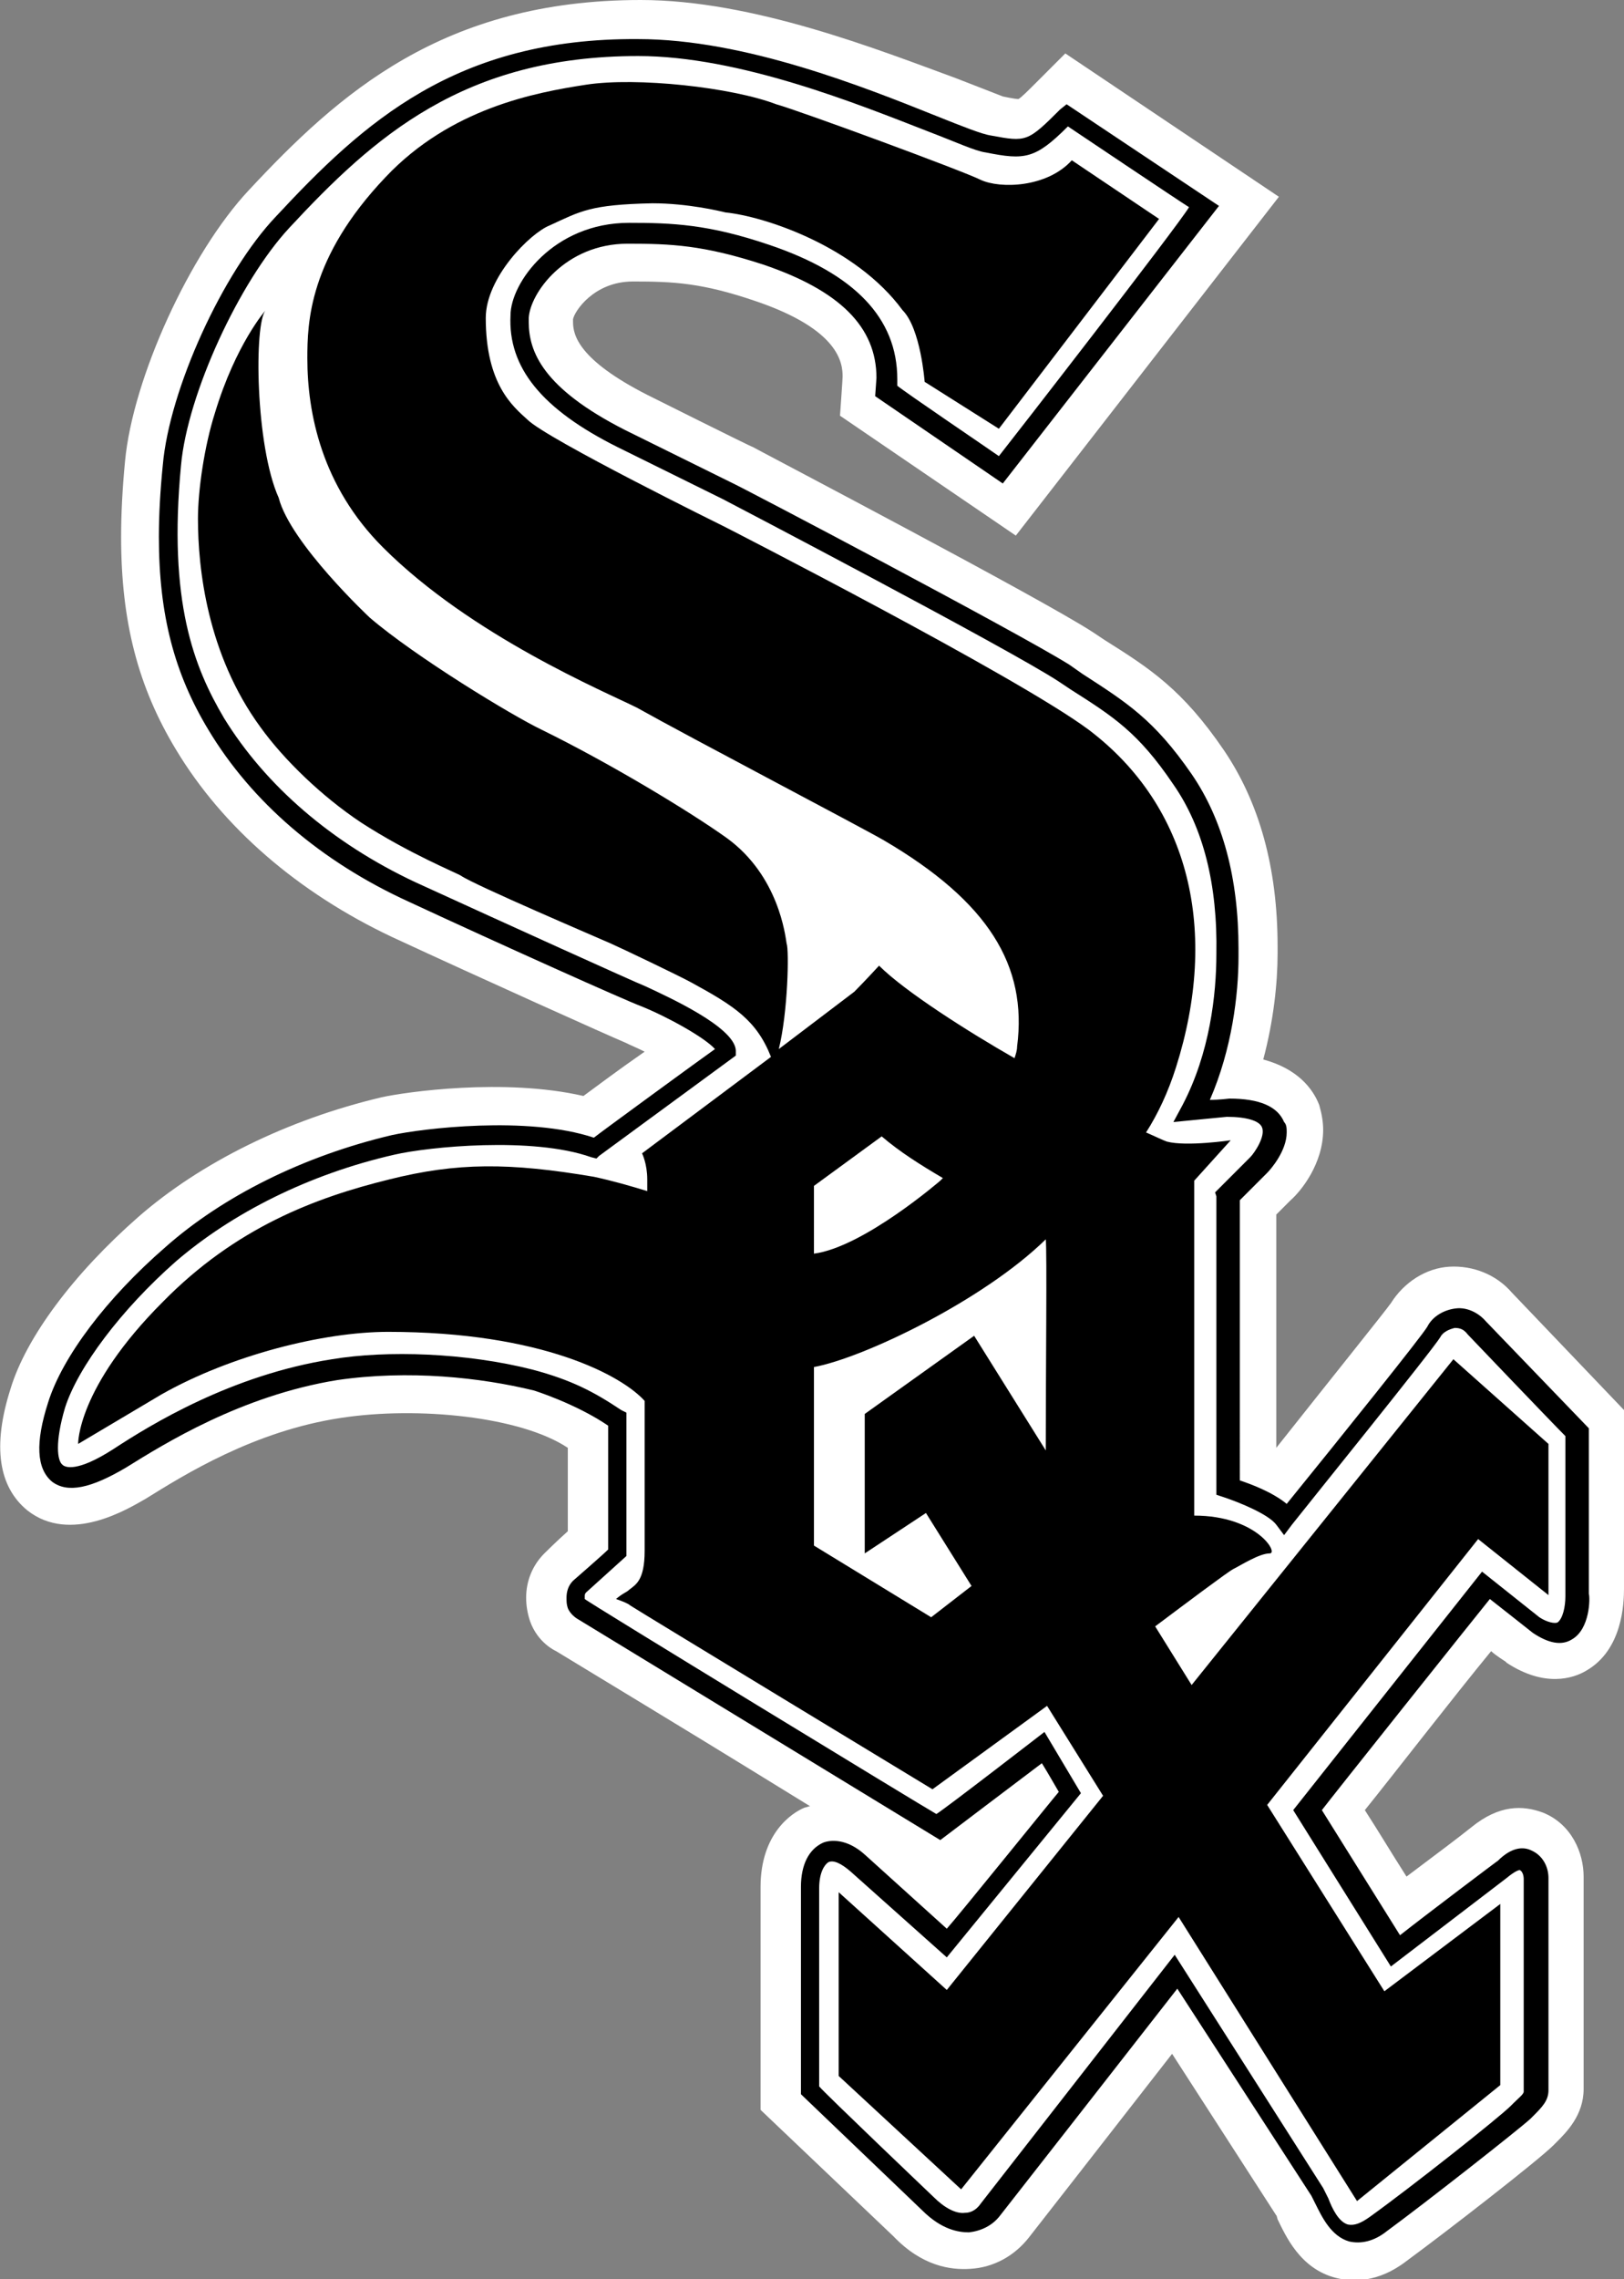
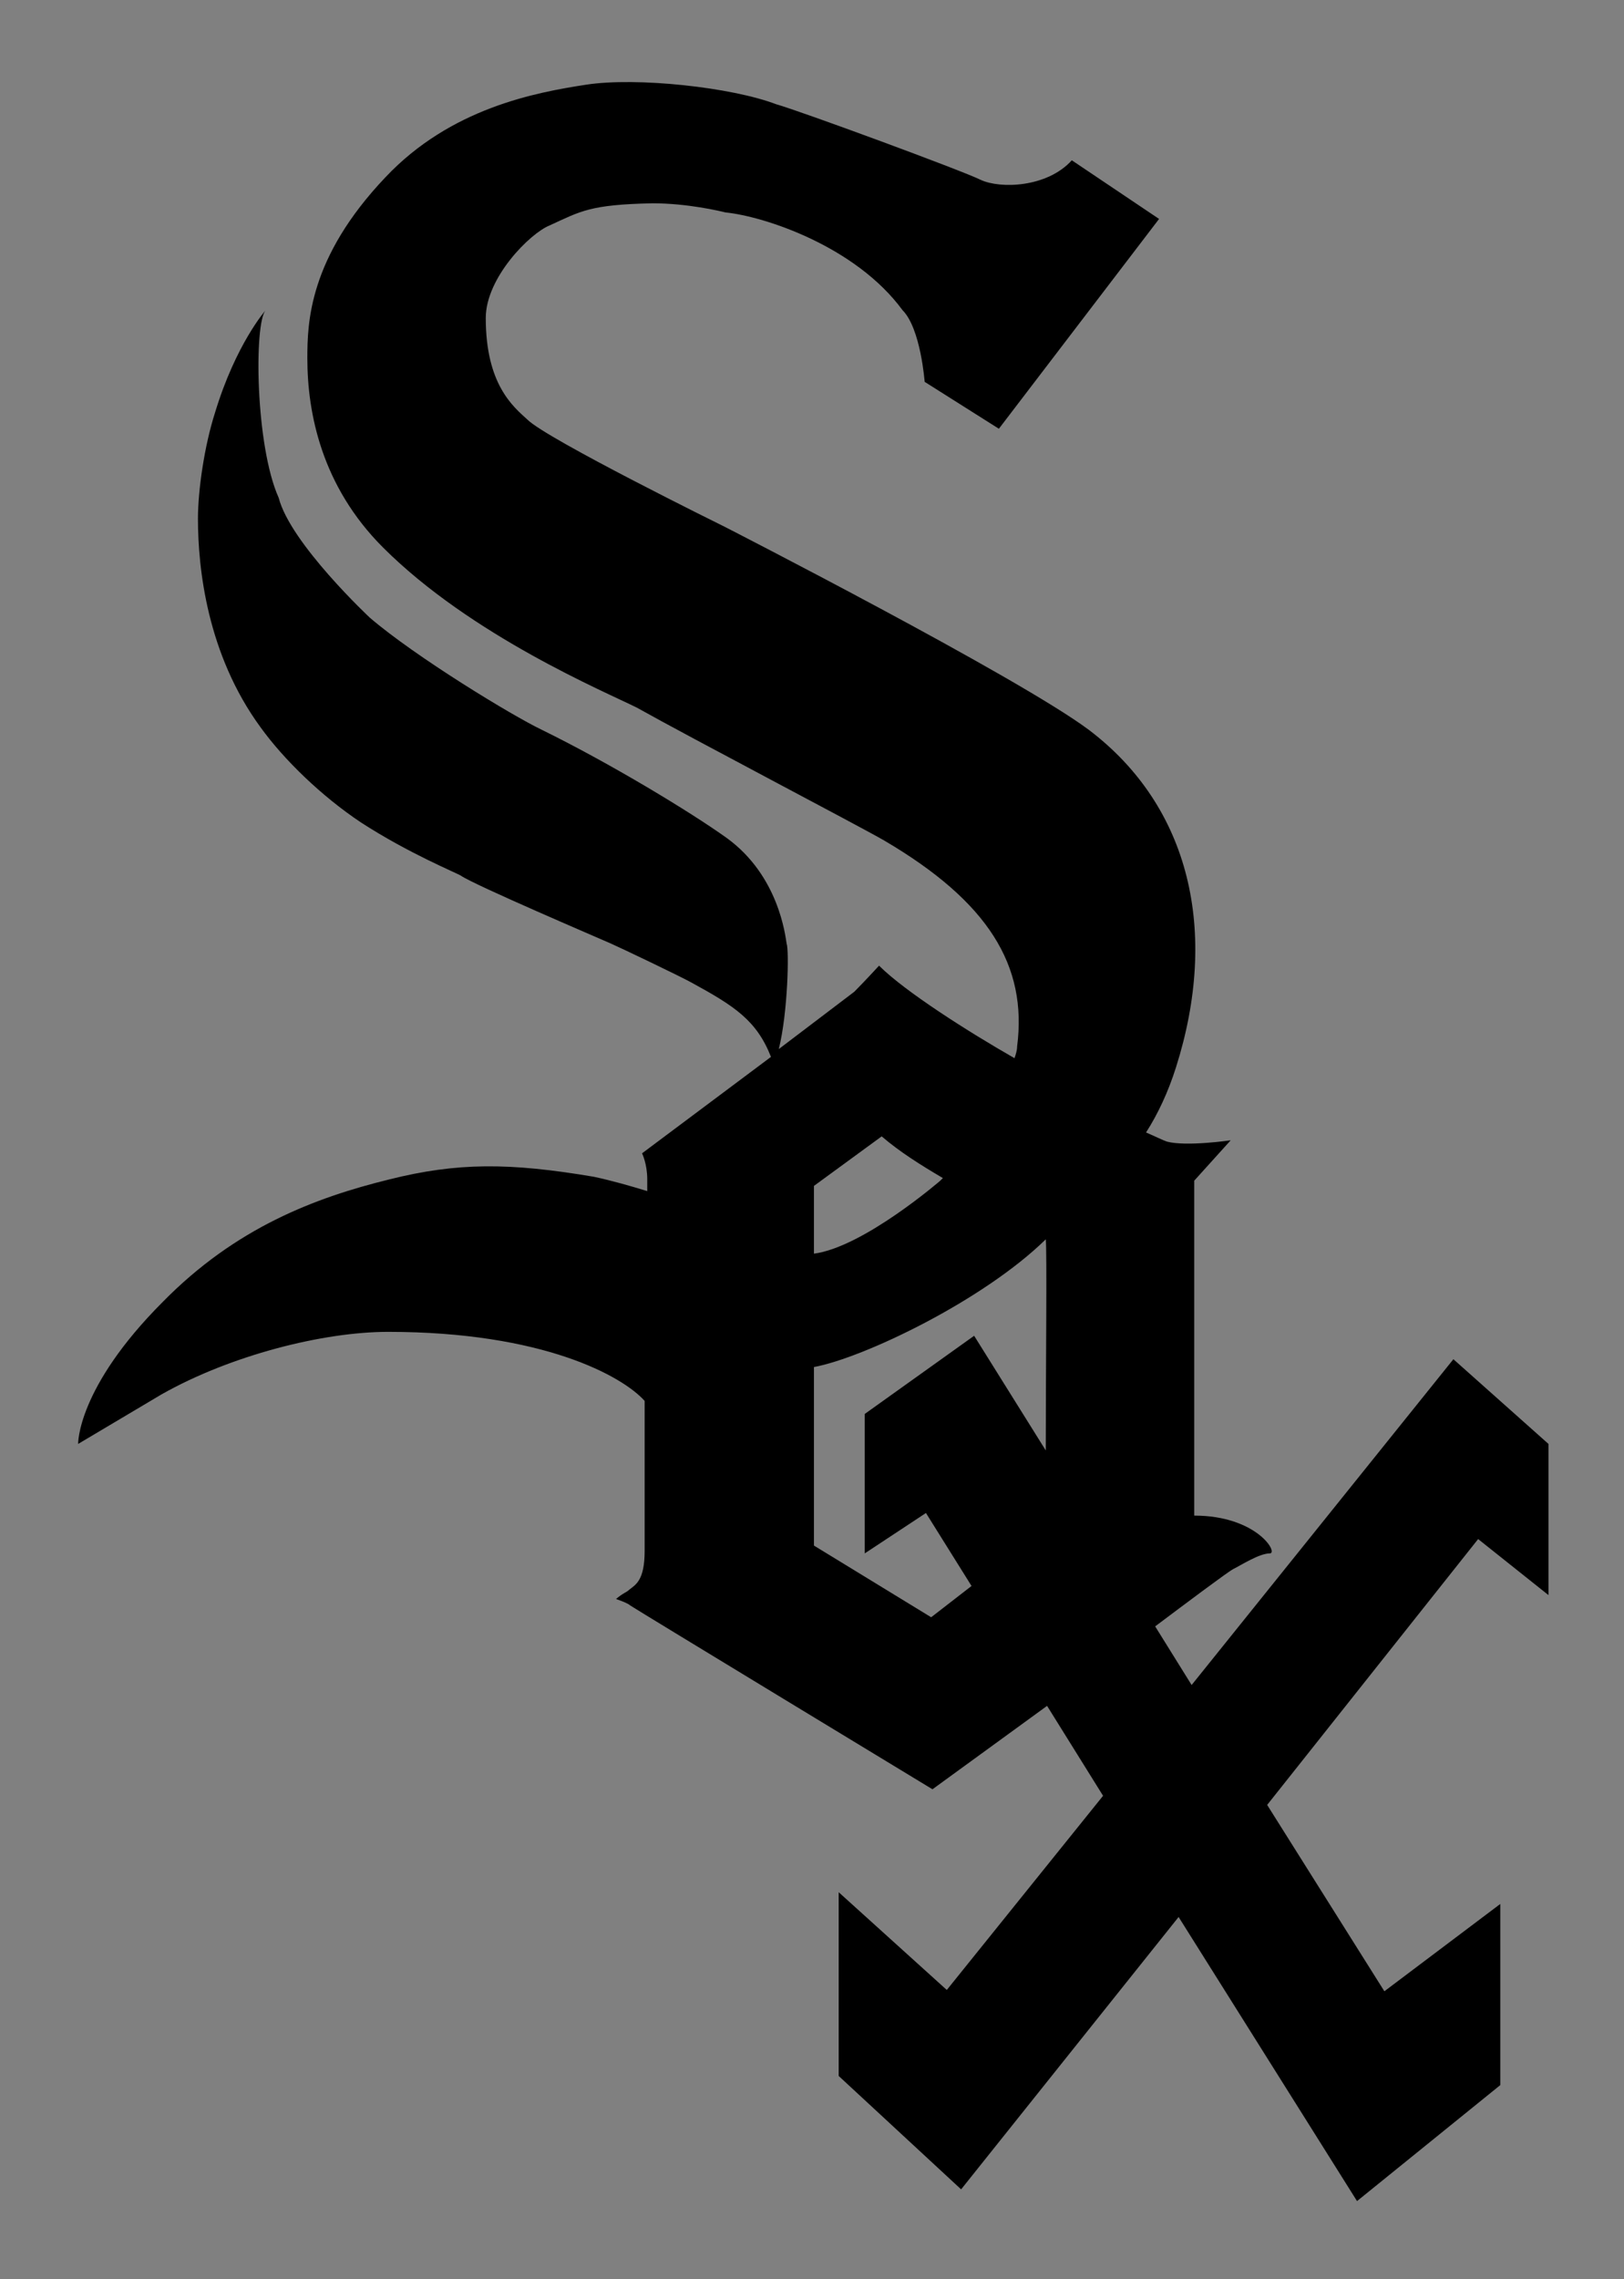
<svg xmlns="http://www.w3.org/2000/svg" version="1.1" id="Layer_1" x="0px" y="0px" viewBox="0 0 124.7 174.9" style="enable-background:new 0 0 124.7 174.9;">
  <rect x="0" y="0" width="124.7" height="174.9" fill="#808080" stroke="none" />
  <style type="text/css">
	.st0{fill:#FFFFFF;}
</style>
-   <path class="st0" d="M19.1,14.6c-4.5,4.8-8.9,14.4-9.5,20.8c-0.2,2.1-0.3,4-0.3,5.8c0,6.5,1.3,11.5,4.2,16.3c3.6,6,9.4,11,16.6,14.4&#10; C37,75.1,46.8,79.5,48,80c0.4,0.2,0.9,0.4,1.5,0.7c-2.3,1.6-3.6,2.6-4.7,3.4c-6.1-1.4-13.7-0.3-15.5,0.1c-7.2,1.7-13.9,5-18.7,9.2&#10; c-4.9,4.3-8.6,9.2-9.8,13.2c-1.4,4.4-0.9,7.5,1.3,9.3c3.3,2.6,7.7-0.1,9.1-0.9c2.9-1.8,8.3-5.2,15-6.2c5.9-0.9,13.8-0.1,17.4,2.3&#10; v6.4c-0.9,0.8-1.8,1.7-1.8,1.7c-0.9,0.9-1.4,2.1-1.4,3.4c0,0.6,0.1,1.2,0.3,1.8c0.6,1.7,2,2.3,2,2.3c11.7,7.1,11.7,7.1,19.5,11.9&#10; c-0.1,0-0.3,0.1-0.4,0.1c-1,0.4-3.4,2-3.4,6.1v17.1l10.2,9.7c2.2,2.3,4.4,2.6,5.9,2.5c1.8-0.1,3.4-1,4.5-2.4c0,0,6.8-8.7,11-14.1&#10; c3.1,4.8,8,12.4,8,12.4c0-0.1,0.1,0.3,0.1,0.3c0.6,1.2,1.7,3.8,4.5,4.5c1.2,0.3,3.2,0.4,5.4-1.3c3-2.2,10.1-7.7,11.3-8.9l0.2-0.2&#10; c0.8-0.8,2.1-2.1,2.1-4.1v-16.3c0-1.8-0.9-4-3.1-4.9c-1.6-0.6-3.4-0.6-5.5,1.1c-1,0.8-2.6,2-5,3.8c-1.4-2.2-2.1-3.4-3.2-5.1&#10; c2.1-2.6,6.9-8.8,9.7-12.2c0.3,0.3,1.1,0.8,1.1,0.8l0.1,0.1c2.9,1.9,5.1,1.2,6.1,0.6c2.8-1.6,2.9-5.2,2.9-6.3l0-13.7l-8.6-9&#10; c-1.2-1.4-3-2.1-4.8-2c-1.8,0.1-3.5,1.2-4.5,2.8c-0.5,0.7-4.6,5.8-8.8,11.1V93.2c0.5-0.5,1.1-1.1,1.1-1.1c0.8-0.7,2.5-2.8,2.5-5.4&#10; c0-0.6-0.1-1.2-0.3-1.9c-0.5-1.3-1.7-2.8-4.3-3.5c0.8-3,1.1-5.9,1.1-8.1c0-0.2,0-0.4,0-0.6c0-6-1.4-11-4.1-15&#10; c-3.2-4.7-5.7-6.3-9.2-8.5l-0.9-0.6c-4-2.6-25.2-13.7-26.1-14.2c-0.1,0-8.1-4-8.1-4c-5.3-2.7-5.7-4.6-5.7-5.6v-0.2&#10; c0.1-0.6,1.6-2.9,4.6-2.9c3.1,0,5.3,0.1,9.4,1.5c6.5,2.2,6.7,4.8,6.7,5.8c0,0.2-0.2,3-0.2,3l13.5,9.2l20.2-26l-16.4-11l-2.2,2.2&#10; c-0.7,0.7-1.2,1.2-1.4,1.3c-0.3,0-1.2-0.2-1.2-0.2l-3.6-1.4C67.4,3.8,57.8,0,49.2,0C34,0,26,7.2,19.1,14.6z" />
-   <path d="M21.2,16.6c-4.1,4.3-8.2,13.3-8.7,19.1c-0.2,2-0.3,3.8-0.3,5.5c0,6,1.2,10.5,3.8,14.8c3.3,5.5,8.6,10.1,15.4,13.2&#10; c7.1,3.3,16.7,7.6,17.8,8c2,0.8,4.9,2.4,5.7,3.3c-1,0.7-8.8,6.4-9.3,6.8c-5.1-1.7-13.2-0.7-15.5-0.2c-6.8,1.6-13,4.7-17.4,8.6&#10; c-4.5,3.9-7.9,8.4-9,11.9c-1,3.1-0.9,5.1,0.3,6.1c1.2,0.9,3,0.5,5.7-1.1c2.9-1.8,8.8-5.5,16.2-6.7c5.5-0.8,11-0.2,15.1,0.8&#10; c0,0,3.2,1,5.7,2.7v9.5c-0.4,0.4-2.7,2.4-2.7,2.4c-0.4,0.4-0.5,0.9-0.5,1.3c0,0.3,0,0.5,0.1,0.8c0.2,0.5,0.7,0.8,0.7,0.8l27.9,17&#10; c0,0,6.6-5,7.8-5.9c0.5,0.8,1,1.7,1.3,2.2c-0.6,0.7-7.7,9.5-8.6,10.5l-6.2-5.6c-1.5-1.4-2.8-1.2-3.3-1c-1.1,0.5-1.7,1.7-1.7,3.4&#10; v15.9l9.3,8.9c1.5,1.5,2.8,1.7,3.6,1.7c0.9-0.1,1.8-0.5,2.4-1.3c0,0,10.8-13.8,13.6-17.4l10.3,15.9l0.3,0.6c0.5,1,1.2,2.5,2.6,2.9&#10; c0.9,0.2,1.9,0,2.9-0.8c3-2.2,10-7.7,11-8.6l0.2-0.2c0.7-0.7,1.2-1.2,1.2-2v-16.3c0-0.8-0.4-1.7-1.3-2.1c-0.6-0.3-1.5-0.3-2.6,0.8&#10; c0.1-0.1-5.6,4.2-7.5,5.7l-6-9.6c0.6-0.8,12-15.1,12.9-16.2c0.9,0.7,3.3,2.6,3.3,2.6c1.2,0.8,2.2,1,3,0.5c1.4-0.8,1.4-3.2,1.3-3.5&#10; v-12.7l-7.9-8.2c-0.6-0.7-1.5-1.1-2.3-1c-0.9,0.1-1.8,0.6-2.2,1.4c-0.4,0.7-6.5,8.3-10.8,13.6c-1.1-0.9-2.7-1.5-3.6-1.8V92.1&#10; c0.3-0.3,2.1-2.1,2.1-2.1c0.3-0.3,1.5-1.7,1.5-3.1c0-0.3,0-0.6-0.2-0.8c-0.5-1.2-1.9-1.8-4.2-1.8c0,0-0.8,0.1-1.5,0.1&#10; c1.7-3.9,2.2-8.1,2.2-11c0-0.2,0-0.4,0-0.6c0-5.4-1.2-9.9-3.6-13.4c-2.9-4.2-5-5.5-8.4-7.7L82.1,51C78.1,48.5,57,37.4,56.1,37&#10; c0,0-8.1-4-8.1-4c-6.3-3.2-7.4-6-7.4-8.3c0-0.1,0-0.2,0-0.3c0.1-1.9,2.8-5.7,7.6-5.7c3.3,0,5.8,0.1,10.4,1.6c5.9,2,8.7,4.8,8.7,8.7&#10; c0,0-0.1,1.4-0.1,1.4l9.8,6.7l16.6-21.3L81.9,8l-0.5,0.4c-2.5,2.5-2.6,2.5-5.3,2c-0.7-0.1-2.2-0.7-4.2-1.5&#10; c-5.5-2.2-14.7-5.9-22.9-5.9C35,2.9,27.9,9.4,21.2,16.6L21.2,16.6z M46,88.7l10.5-7.7v-0.4c-0.1-1.8-5.2-4.1-6.9-4.9&#10; c-1-0.4-10.7-4.8-17.7-8c-6.4-3-11.5-7.4-14.7-12.6c-2.3-3.9-4.3-8.9-3.3-19.4c0.5-5.5,4.5-14.1,8.3-18.2c6.5-7,13.4-13.2,26.8-13.2&#10; c7.8,0,16.9,3.7,22.3,5.8c2.1,0.8,3.6,1.5,4.4,1.6c3,0.6,3.8,0.5,6.3-2c0.9,0.6,8.2,5.5,9.3,6.2C90.4,17.4,77.5,34,76.7,35&#10; c-1-0.7-7.2-4.9-7.8-5.4c0-0.3,0-0.5,0-0.5c0-4.7-3.3-8.1-9.8-10.3c-4.7-1.6-7.5-1.7-10.8-1.7c-5.8,0-9.1,4.6-9.1,7.1&#10; c-0.2,4,2.4,7.2,8.2,10.1l8.1,4c0.2,0.1,22,11.5,25.8,14l0.9,0.6c3.3,2.1,5.2,3.3,7.9,7.3c2.3,3.3,3.4,7.7,3.3,13&#10; c0,3.1-0.5,7.6-2.6,11.6l-0.7,1.3l4.1-0.4c1.5,0,2.5,0.3,2.7,0.8c0.3,0.7-0.6,2-0.9,2.3l-2.7,2.7l0.1,0.3v22.9l0.6,0.2&#10; c1.2,0.4,3.4,1.3,4,2.1l0.6,0.8l0.6-0.8c1.1-1.4,10.8-13.4,11.4-14.4c0.2-0.4,0.7-0.6,1.1-0.7c0.4,0,0.7,0.1,1,0.5&#10; c0,0,6.4,6.7,7.5,7.8v12.3c0,0.8-0.2,1.7-0.6,2c-0.2,0.1-0.8,0-1.4-0.4l-4.4-3.5l-14.5,18.3l7.5,12l8.9-6.8c0.6-0.5,0.9-0.6,1-0.6&#10; c0.2,0.1,0.3,0.4,0.3,0.7v16.3c0,0.2-0.4,0.5-0.8,0.9l-0.2,0.2c-0.9,0.9-7.6,6.2-10.8,8.5c-0.7,0.5-1.2,0.7-1.7,0.6&#10; c-0.7-0.2-1.2-1.2-1.5-2l-0.4-0.8L90.2,150l-14.9,19.1c-0.2,0.3-0.6,0.7-1.2,0.7c-0.7,0.1-1.6-0.4-2.4-1.2c0,0-8.4-8-8.8-8.5v-15.2&#10; c0-1.2,0.4-1.8,0.7-2c0.4-0.2,1,0.1,1.7,0.7c0,0,7.4,6.6,7.4,6.6L83,137.6l-2.8-4.7c0,0-7.5,5.8-8.3,6.3c-0.9-0.5-27-16.4-27-16.5&#10; c0-0.1,0-0.1,0-0.2c0-0.1,0-0.2,0.1-0.3l3.1-2.8l0-0.3v-10.7l-0.4-0.2c-2.1-1.4-3.8-2.3-6.8-3.1c-5.1-1.3-11.2-1.5-15.4-0.8&#10; c-7.7,1.2-13.9,5-16.8,6.9c-2.8,1.8-3.7,1.4-3.9,1.2c-0.4-0.3-0.6-1.7,0.2-4.4c1-3.1,4.3-7.5,8.5-11.2c4.3-3.7,10.2-6.7,16.8-8.2&#10; c2.6-0.6,10.6-1.4,15.1,0.2l0.4,0.1L46,88.7L46,88.7z" />
  <g>
    <path d="M118.9,122.4v-11.6l-7.3-6.5l-20.1,25l-2.8-4.5c2.4-1.8,5.6-4.2,6-4.4c0.6-0.3,2-1.2,2.8-1.2c0.7,0-1-2.9-5.8-2.9V90.6&#10;  l2.8-3.1c0,0-3.4,0.5-4.9,0.1c-0.3-0.1-0.9-0.4-1.6-0.7c0.9-1.4,1.7-3.1,2.3-5c3.3-10.4,1.1-20-6.7-25.9c-5.5-4.1-28-15.6-28-15.6&#10;  s-13.6-6.7-15.1-8.2c-1.1-1-3.2-2.7-3.2-7.8c0-3.1,3.4-6.5,4.9-7.1c2.4-1.1,3.1-1.6,7.9-1.7c2.7,0,5.2,0.6,5.6,0.7&#10;  c3,0.3,10,2.6,13.6,7.5c1.4,1.4,1.7,5.5,1.7,5.5l5.7,3.6l12.3-16.1l-6.7-4.5c-1.9,2.1-5.5,2.2-7,1.5c-1.4-0.7-13.9-5.3-15.7-5.8&#10;  C56.2,6.7,48.9,5.9,45,6.5c-3.9,0.6-10.4,1.8-15.4,7.1c-5.9,6.2-6,11.2-6,13.9c0,4.2,1.1,9.8,5.8,14.5c6.8,6.8,17.1,11.1,19.5,12.3&#10;  c4.1,2.3,17.1,9.1,19,10.2c8,4.7,11,9.6,10.2,15.8c0,0.3-0.1,0.6-0.2,0.9c-3.5-2-8.4-5.1-10.4-7.1c0,0-1.2,1.3-1.9,2l-5.8,4.4&#10;  c0.7-2.8,0.8-7.6,0.6-8.1c-0.1-0.6-0.6-5.2-4.6-8.1c-2.8-2-8.9-5.7-14.2-8.3c-2.3-1.1-9.7-5.6-13.2-8.6c0,0-6.1-5.7-7-9.2&#10;  c-1.8-4-1.9-13.4-1-14.4c0,0-2.3,2.6-3.9,7.9c-0.8,2.5-1.3,5.9-1.3,8.1c0,3.8,0.7,10.4,4.8,16c1.8,2.5,4.7,5.3,7.7,7.3&#10;  c3.7,2.4,7.4,3.9,7.7,4.1c1,0.7,10.6,4.8,11.5,5.2c0.9,0.4,5.3,2.5,6.2,3c3.3,1.8,5,2.9,6.1,5.7l-9.9,7.4c0,0,0.4,0.8,0.4,2v0.9&#10;  c-1.3-0.4-2.7-0.8-4.1-1.1c-6.5-1.1-10.5-1.1-15.7,0.2c-5.7,1.4-11.8,3.7-17.4,9.4C5.9,106.5,6,110.8,6,110.8l6.4-3.8&#10;  c5.3-3,12.4-4.8,17.4-4.8c11.9,0,18,3.4,19.7,5.3v11.5c0,2.3-0.7,2.6-1.2,3c-0.2,0.2-0.4,0.2-1,0.7c0,0,0.9,0.3,1.1,0.5&#10;  c0.6,0.4,23.2,14.1,23.2,14.1l8.8-6.4l4.3,6.9l-12,14.9l-8.3-7.5v14.1l9.4,8.7l16.7-20.9l13.7,21.8l11-8.9v-13.9l-8.9,6.7l-9-14.3&#10;  l16.2-20.4L118.9,122.4L118.9,122.4z M62.5,91l5.2-3.8c1.4,1.2,3,2.2,4.7,3.2c-0.1,0.1-0.2,0.2-0.2,0.2s-5.9,5.1-9.7,5.6L62.5,91&#10;  L62.5,91z M71.5,124.1l-9-5.5v-13.7c3.8-0.7,13-5.1,17.8-9.8c0.1,0.9,0,10,0,16.2l-5.5-8.8l-8.4,6v10.7l4.7-3.1l3.5,5.6L71.5,124.1&#10;  L71.5,124.1z" />
  </g>
</svg>